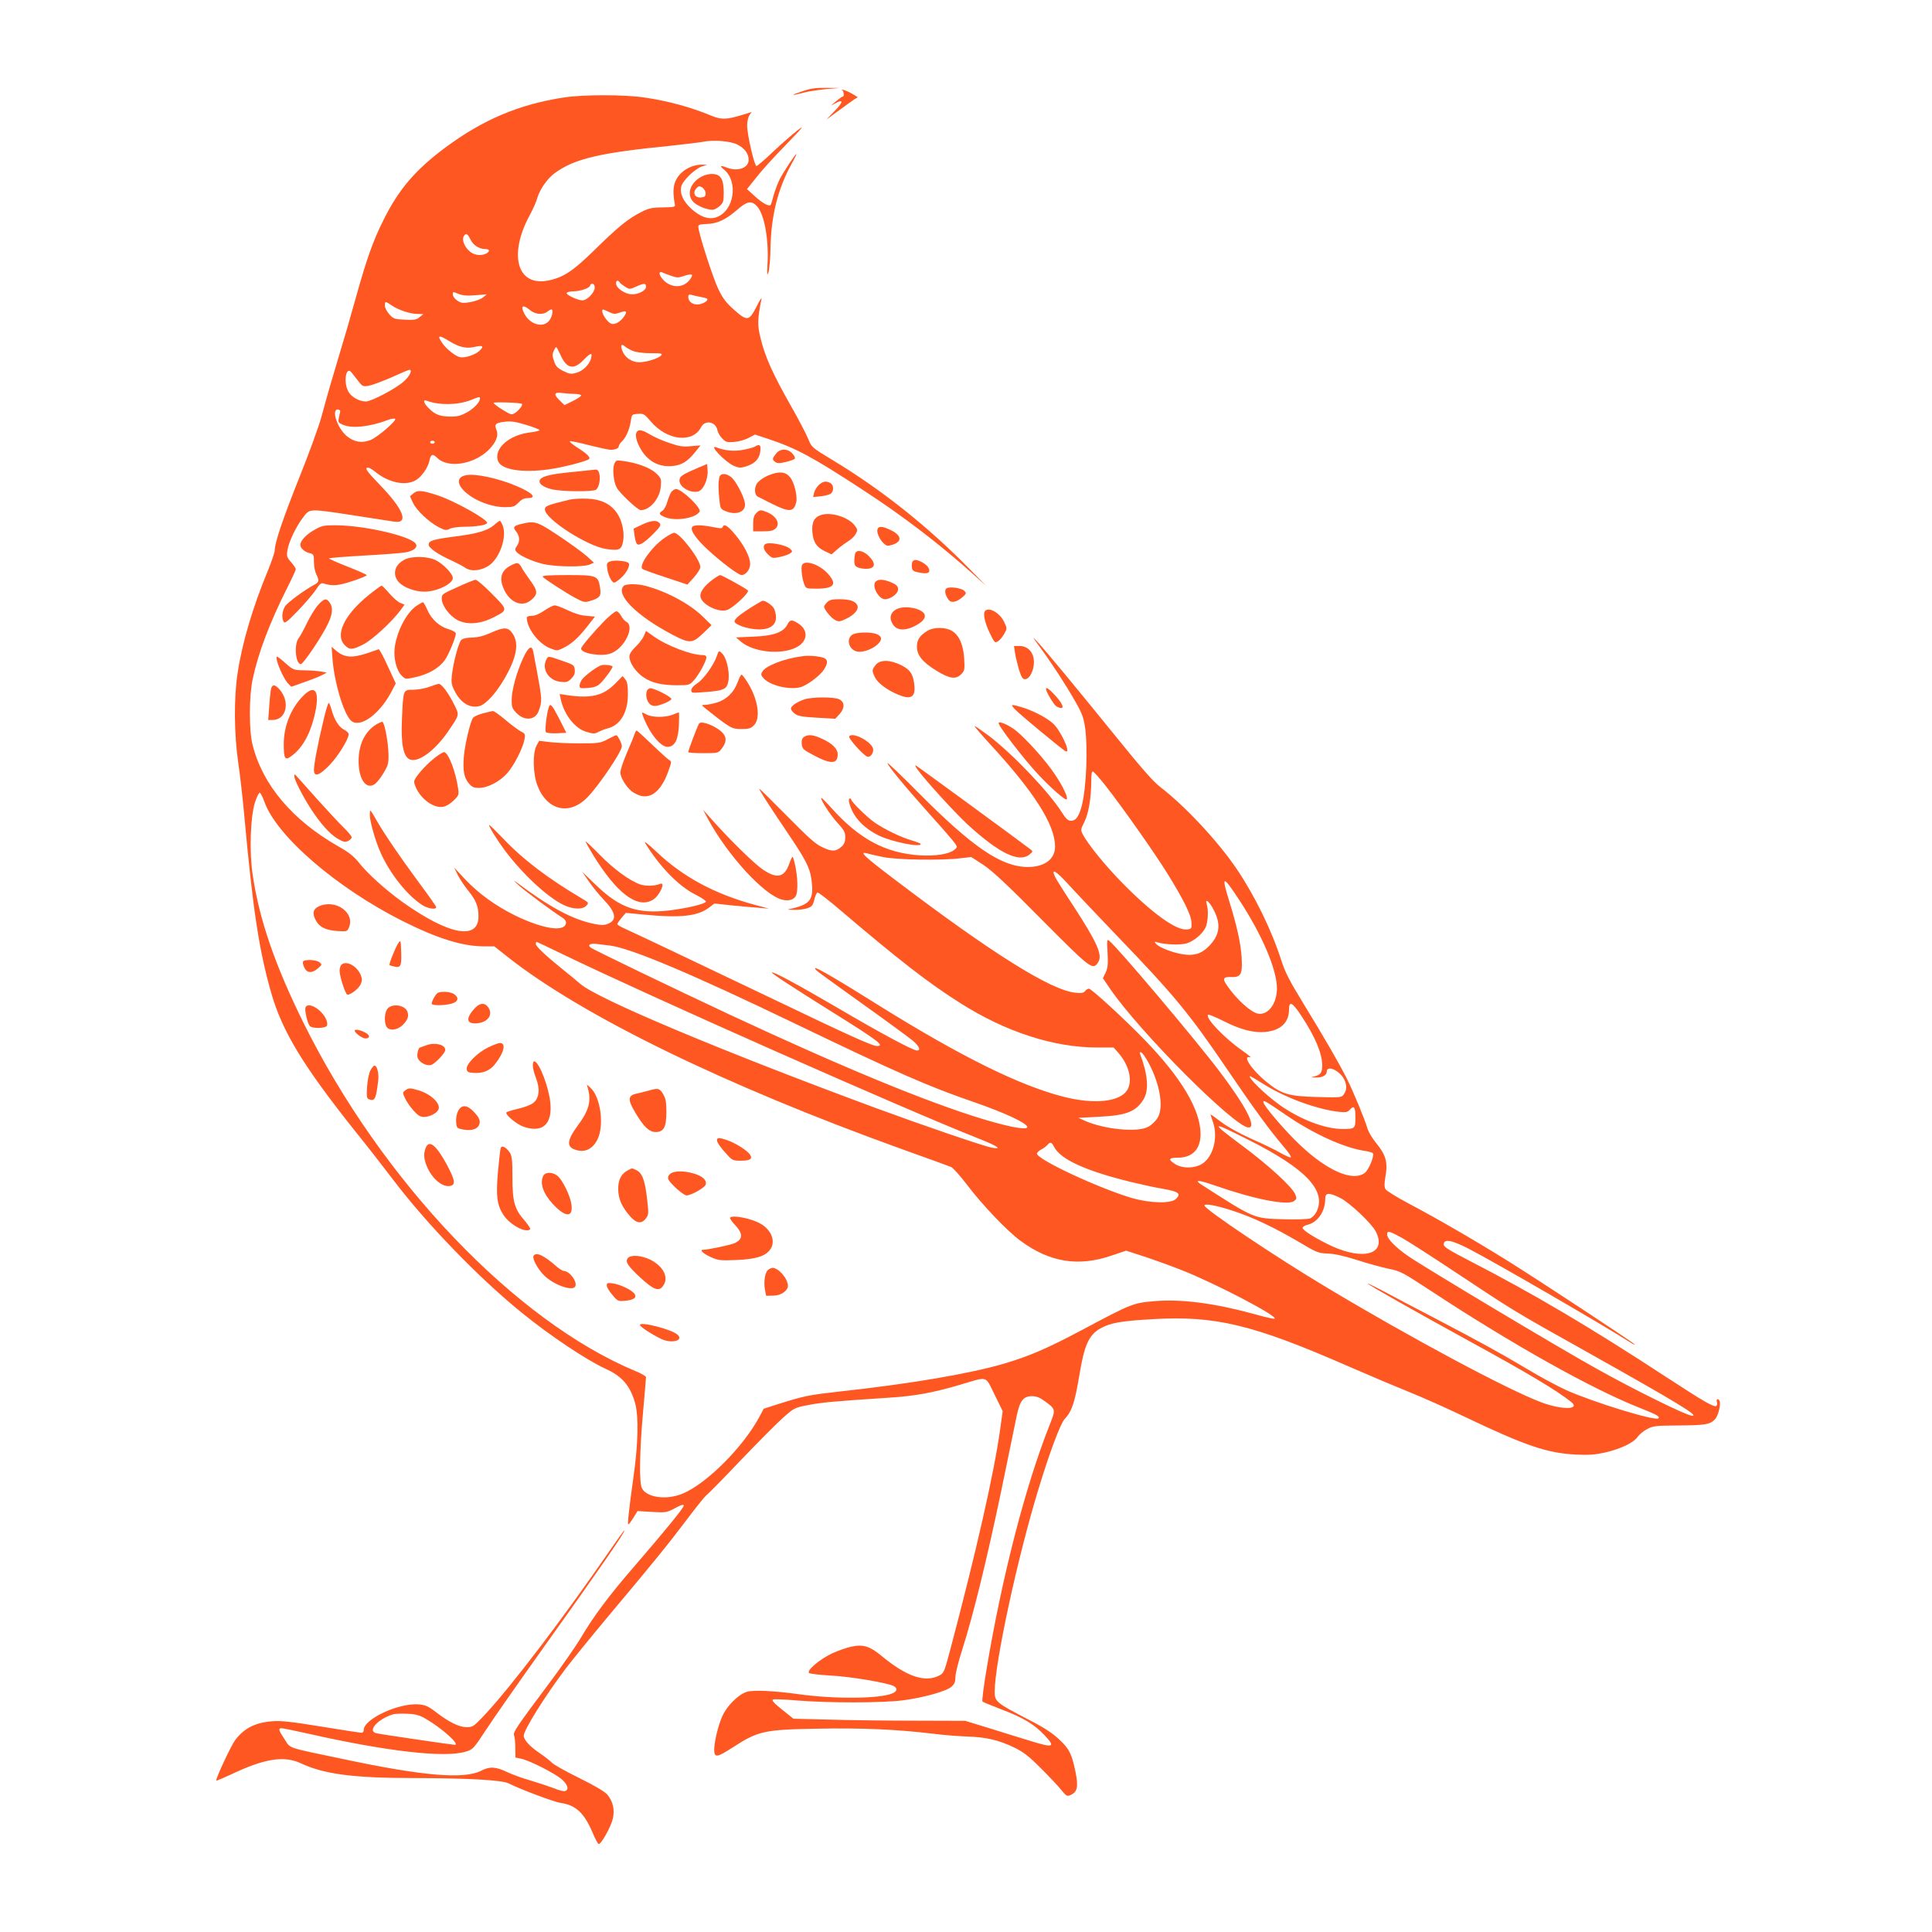
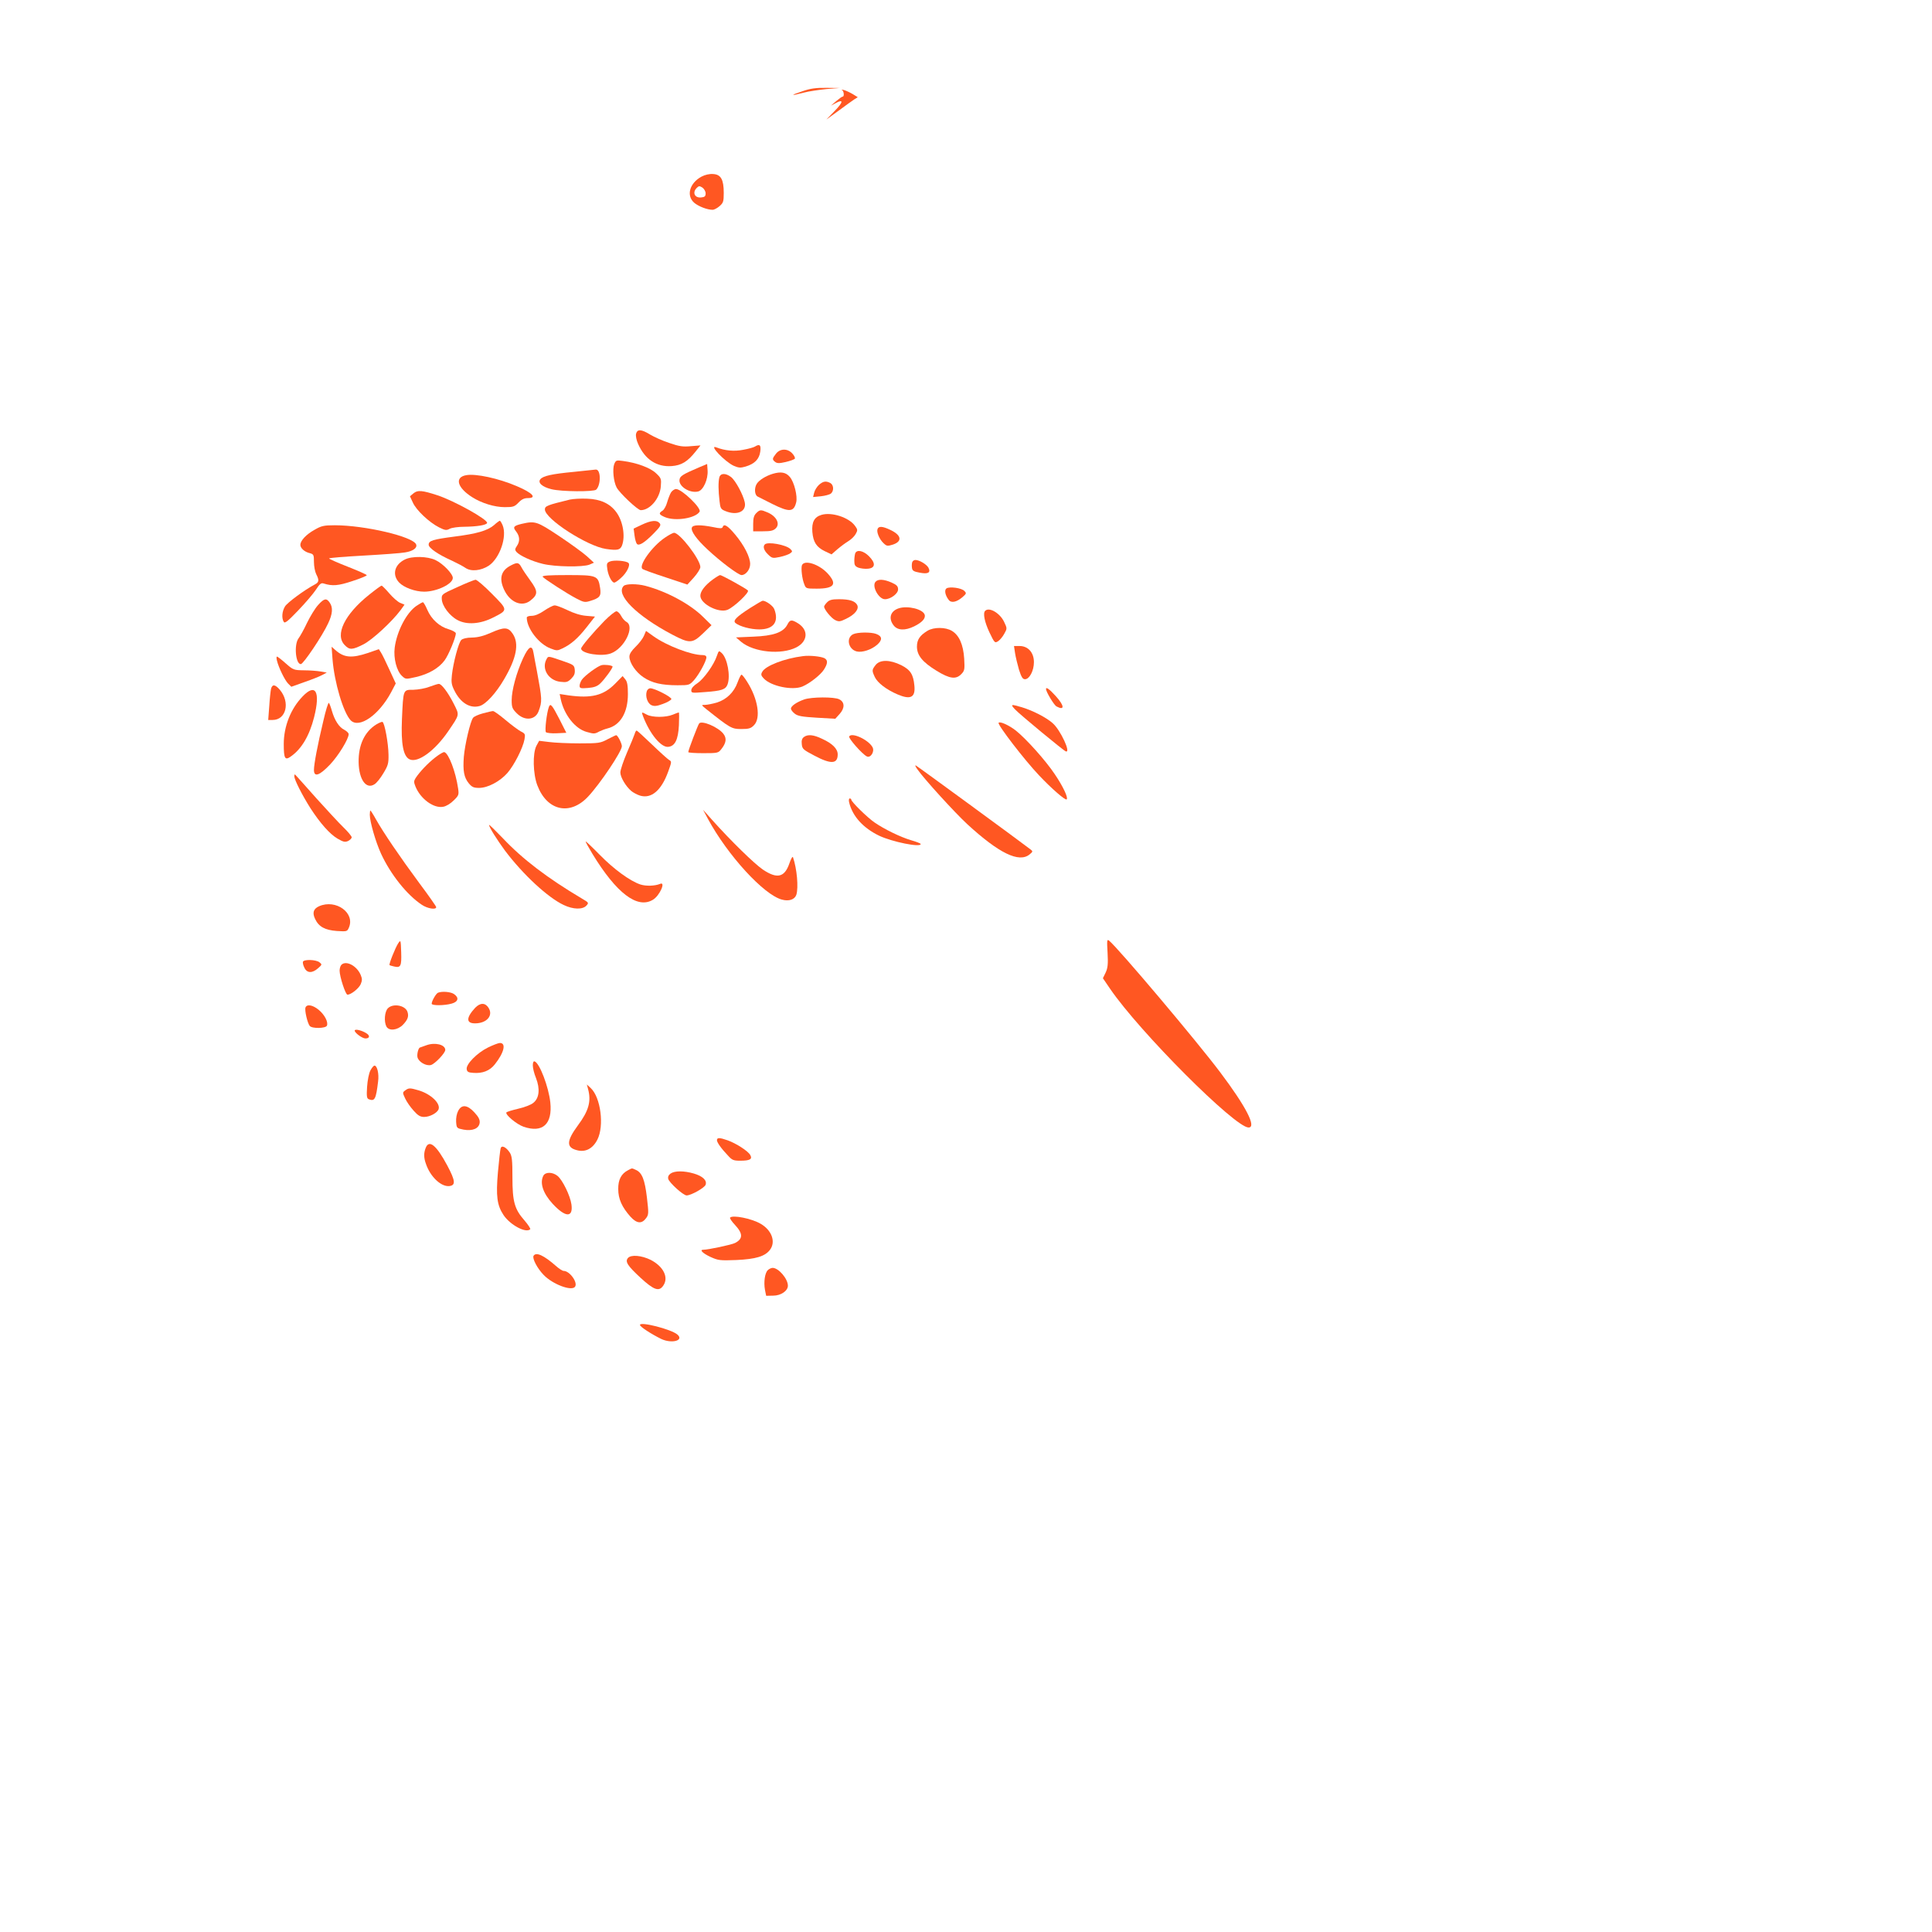
<svg xmlns="http://www.w3.org/2000/svg" version="1.0" width="1280pt" height="1280pt" viewBox="0 0 1280 1280" preserveAspectRatio="xMidYMid meet">
  <g transform="translate(0,1280) scale(0.1,-0.1)" fill="#ff5722" stroke="none">
    <path d="M5315 12195 c-82 -27 -78 -32 9 -9 33 9 102 19 151 24 l90 7 -90 1 c-70 1 -106 -4 -160 -23z" />
    <path d="M5578 12204 c13 -6 17 -44 5 -44 -5 0 -24 -14 -43 -30 l-35 -30 32 17 c53 29 50 6 -8 -53 l-54 -56 80 58 c44 33 91 66 104 75 l24 15 -34 21 c-19 11 -45 23 -59 27 -14 3 -19 3 -12 0z" />
-     <path d="M3735 12154 c-296 -45 -538 -148 -785 -332 -197 -146 -309 -277 -409 -479 -69 -137 -112 -259 -182 -510 -33 -120 -83 -292 -111 -383 -56 -187 -74 -248 -118 -410 -17 -63 -83 -245 -147 -404 -109 -273 -163 -432 -163 -484 0 -12 -21 -73 -46 -135 -99 -238 -170 -477 -200 -678 -25 -163 -23 -403 4 -589 12 -80 31 -246 42 -370 55 -601 96 -875 176 -1155 73 -257 212 -486 556 -918 85 -105 196 -248 248 -317 224 -296 570 -655 858 -888 188 -153 427 -312 553 -370 111 -50 164 -112 197 -229 24 -87 20 -273 -11 -488 -30 -214 -41 -315 -34 -315 3 0 18 20 33 44 l28 45 96 -6 c92 -5 97 -4 152 25 42 23 58 27 58 17 0 -15 -119 -161 -334 -410 -161 -186 -264 -324 -346 -463 -35 -59 -130 -195 -210 -302 -218 -291 -243 -328 -234 -348 4 -9 8 -46 8 -81 l1 -65 38 -8 c56 -12 218 -94 266 -134 42 -36 53 -70 26 -80 -8 -4 -43 5 -77 19 -35 13 -104 36 -154 51 -50 14 -120 39 -155 56 -76 36 -115 38 -172 8 -113 -57 -382 -35 -910 77 -387 81 -350 69 -391 131 -40 59 -44 74 -21 74 9 0 84 -15 168 -34 526 -119 912 -164 1053 -121 48 15 51 18 139 152 50 76 215 312 367 525 384 538 557 788 544 788 -3 0 -44 -57 -92 -127 -314 -456 -662 -913 -836 -1098 -69 -73 -76 -78 -116 -78 -50 0 -117 33 -204 100 -51 39 -70 47 -113 51 -133 11 -365 -97 -365 -169 0 -11 -6 -19 -14 -19 -8 0 -129 18 -268 41 -202 33 -268 40 -326 35 -113 -9 -186 -47 -245 -126 -28 -39 -131 -259 -124 -267 2 -2 46 17 98 41 223 106 351 126 464 73 152 -71 347 -97 740 -97 369 -1 593 -13 636 -36 75 -38 300 -123 345 -129 100 -15 155 -67 211 -199 16 -39 34 -71 39 -73 15 -5 81 112 94 167 14 59 1 115 -36 160 -17 20 -83 59 -188 111 -88 43 -170 89 -181 102 -12 12 -47 40 -78 61 -66 44 -107 89 -107 116 0 38 136 256 274 440 39 52 161 202 271 334 329 392 411 494 532 654 63 84 123 158 132 165 10 6 113 111 228 232 116 121 243 249 283 284 71 63 75 65 164 82 86 17 167 25 536 49 172 11 289 32 472 86 188 56 164 62 227 -65 l54 -110 -17 -123 c-41 -291 -156 -800 -333 -1468 -38 -141 -40 -146 -73 -162 -93 -47 -216 -5 -383 134 -74 61 -118 75 -194 59 -32 -6 -90 -27 -130 -45 -82 -39 -170 -113 -153 -130 5 -5 70 -13 143 -17 126 -6 378 -48 419 -70 25 -14 22 -34 -7 -47 -81 -37 -381 -40 -620 -7 -164 23 -306 30 -348 16 -57 -19 -130 -92 -161 -160 -31 -69 -58 -190 -54 -235 4 -41 23 -37 118 24 172 112 212 121 563 127 296 6 534 -5 766 -33 69 -9 173 -17 231 -19 123 -4 207 -23 310 -73 60 -29 95 -56 176 -137 55 -55 117 -120 136 -145 34 -41 38 -43 62 -32 44 20 51 55 32 150 -25 122 -41 155 -110 219 -46 43 -101 79 -215 137 -198 103 -211 113 -211 177 0 189 150 885 290 1343 73 241 146 436 174 465 48 52 66 106 97 290 33 199 62 264 136 308 66 38 136 51 346 63 420 25 667 -35 1307 -315 135 -59 313 -134 395 -167 83 -33 249 -107 370 -165 403 -192 544 -240 736 -250 80 -4 125 -1 185 12 105 23 193 64 222 103 12 18 41 42 65 54 39 21 56 23 212 24 175 1 207 7 239 43 19 21 38 95 29 118 -8 21 -25 15 -18 -6 3 -11 1 -22 -4 -26 -16 -9 -80 27 -323 186 -520 340 -886 556 -1316 778 -132 68 -167 90 -167 106 0 39 52 30 165 -28 171 -88 906 -514 1078 -625 12 -8 22 -12 22 -9 0 7 -641 429 -850 559 -222 138 -468 280 -654 378 -75 40 -141 81 -147 92 -8 14 -8 38 0 83 17 97 3 144 -67 229 -21 26 -45 66 -52 89 -18 62 -94 245 -136 329 -52 104 -150 273 -286 495 -95 155 -124 212 -149 290 -65 203 -176 429 -297 608 -125 184 -342 416 -504 540 -48 37 -125 125 -299 340 -269 332 -458 560 -518 625 -35 38 -33 32 17 -35 81 -110 172 -250 237 -364 48 -85 55 -107 66 -186 7 -57 9 -147 6 -245 -9 -215 -39 -340 -85 -355 -30 -9 -45 2 -77 53 -86 136 -331 392 -485 508 -47 35 -89 64 -93 64 -5 0 43 -55 105 -123 292 -317 428 -532 428 -676 0 -83 -69 -135 -180 -135 -174 0 -365 129 -726 493 -112 113 -204 201 -204 195 0 -15 113 -152 280 -339 84 -93 160 -181 168 -194 15 -22 15 -25 -6 -42 -35 -28 -126 -42 -227 -36 -229 15 -402 108 -586 313 -35 39 -66 70 -67 68 -10 -8 59 -114 106 -165 44 -48 52 -62 52 -96 0 -28 -6 -45 -22 -60 -39 -35 -63 -37 -126 -8 -47 21 -90 59 -239 210 -101 102 -183 183 -183 180 0 -10 66 -112 176 -275 131 -193 158 -246 169 -320 20 -142 -2 -173 -150 -204 -11 -2 5 -4 35 -4 30 -1 71 4 90 11 29 10 36 19 45 56 6 25 15 46 21 48 6 2 79 -55 163 -127 374 -318 574 -474 782 -605 302 -192 620 -295 909 -295 l108 0 31 -35 c73 -83 97 -189 58 -249 -51 -77 -219 -94 -422 -42 -290 74 -680 267 -1213 599 -292 183 -432 264 -432 252 0 -11 -1 -10 320 -240 157 -112 304 -220 328 -240 43 -37 54 -65 27 -65 -26 0 -246 118 -528 284 -269 157 -425 241 -433 233 -5 -5 131 -94 416 -272 291 -182 334 -215 279 -215 -29 0 -189 72 -639 288 -544 260 -977 466 -1032 490 -27 12 -48 25 -48 29 0 5 13 24 28 42 l28 33 115 -11 c246 -24 361 -12 438 47 l34 26 121 -13 c67 -6 148 -14 181 -16 l60 -5 -90 24 c-269 72 -482 187 -657 354 -52 49 -84 74 -74 57 97 -158 225 -288 332 -341 41 -21 73 -42 71 -48 -5 -15 -127 -44 -244 -58 -209 -24 -325 16 -480 164 l-97 93 45 -64 c24 -36 68 -89 97 -120 82 -84 92 -136 31 -161 -26 -11 -43 -11 -93 -1 -143 29 -294 110 -516 277 -20 15 -13 6 15 -20 44 -40 231 -179 293 -217 12 -8 22 -21 22 -29 0 -68 -143 -49 -336 44 -132 65 -245 147 -337 245 l-68 73 25 -51 c14 -27 45 -74 69 -103 51 -63 67 -103 67 -170 0 -160 -198 -122 -505 97 -110 79 -233 190 -289 262 -31 39 -66 67 -132 104 -307 175 -505 409 -571 676 -24 96 -23 320 1 433 37 175 111 371 232 612 30 59 54 112 54 117 0 6 -14 26 -31 46 -28 31 -31 40 -25 78 8 55 57 158 104 219 45 60 36 59 338 13 126 -19 245 -38 265 -41 99 -15 64 79 -90 239 -79 82 -102 110 -91 117 9 6 27 -3 55 -25 90 -74 204 -97 272 -55 38 23 78 82 88 127 9 45 21 49 51 20 70 -71 241 -45 339 50 51 50 70 96 54 135 -15 38 -6 47 57 54 38 5 71 0 137 -20 47 -14 88 -30 91 -35 3 -4 -22 -11 -55 -15 -144 -15 -251 -108 -219 -191 22 -57 157 -79 333 -55 92 12 255 54 270 69 11 11 -16 37 -83 79 -30 20 -50 37 -44 39 6 2 63 -10 128 -27 65 -16 128 -30 141 -30 33 0 55 10 55 25 0 6 9 20 19 29 27 25 52 80 60 135 6 45 7 46 47 49 38 3 43 0 87 -52 108 -125 276 -144 332 -36 26 50 97 37 108 -20 4 -17 18 -42 33 -56 22 -23 32 -26 78 -22 29 2 72 14 96 27 l42 22 82 -27 c192 -64 297 -120 636 -342 263 -171 508 -359 725 -554 l90 -81 -115 117 c-273 278 -581 523 -901 716 -140 85 -141 85 -164 141 -12 31 -66 134 -119 227 -115 203 -166 315 -196 437 -23 91 -22 128 5 265 3 14 -12 -9 -32 -50 -50 -98 -62 -100 -149 -23 -52 46 -74 74 -105 138 -35 72 -128 360 -132 409 -2 17 5 20 55 22 71 2 127 29 202 94 65 57 95 63 131 24 49 -53 79 -217 70 -384 -4 -70 -3 -80 6 -55 6 17 13 93 14 170 5 207 48 381 136 543 22 39 38 72 36 72 -8 0 -85 -117 -111 -167 -14 -29 -33 -78 -41 -109 -8 -32 -17 -59 -19 -62 -12 -11 -55 12 -104 57 l-53 48 63 79 c34 44 123 142 198 218 111 115 124 131 73 92 -34 -27 -107 -90 -162 -142 -54 -52 -104 -94 -109 -94 -14 0 -62 209 -62 268 0 26 7 57 15 69 l15 21 -58 -18 c-106 -33 -142 -34 -208 -7 -140 58 -288 98 -445 121 -132 20 -408 20 -534 0z m1151 -312 c48 -25 74 -60 74 -101 0 -54 -72 -79 -143 -52 -44 17 -52 13 -23 -10 101 -80 70 -280 -50 -319 -49 -16 -103 2 -163 56 -55 50 -79 102 -67 151 10 37 92 116 136 130 l35 11 -31 1 c-71 2 -144 -40 -175 -101 -20 -39 -22 -87 -8 -162 4 -17 -3 -19 -81 -20 -74 -1 -93 -6 -146 -33 -85 -44 -150 -97 -304 -248 -143 -140 -205 -182 -305 -203 -208 -44 -269 168 -125 433 21 39 43 88 49 111 15 56 67 131 115 166 130 96 297 136 776 183 91 10 183 21 205 25 68 15 185 6 231 -18z m-1770 -627 c18 -39 58 -65 99 -65 30 0 33 -15 6 -30 -32 -16 -76 -12 -106 12 -35 27 -56 77 -44 100 14 27 26 22 45 -17z m1332 -243 c37 -13 47 -13 87 1 51 16 61 11 39 -21 -41 -59 -118 -64 -173 -13 -34 32 -43 68 -13 56 9 -4 36 -15 60 -23z m-342 -43 c3 -6 20 -19 36 -29 29 -18 31 -17 72 1 53 24 66 24 66 -1 0 -24 -47 -50 -93 -50 -42 0 -101 38 -105 68 -4 23 12 30 24 11z m-166 -35 c0 -32 -50 -84 -82 -84 -33 1 -111 38 -103 50 3 5 24 10 46 10 44 0 109 23 109 39 0 6 7 11 15 11 9 0 15 -10 15 -26z m-790 -50 l75 6 -23 -19 c-26 -23 -120 -45 -148 -35 -30 11 -54 35 -54 55 0 17 2 17 37 2 29 -11 56 -14 113 -9z m1485 -10 c55 -10 59 -13 45 -29 -7 -8 -27 -17 -46 -21 -40 -7 -74 15 -74 49 0 15 5 18 23 13 12 -4 36 -9 52 -12z m-2036 -60 c46 -30 120 -54 170 -54 l36 -1 -25 -20 c-21 -18 -35 -20 -98 -17 -69 3 -76 6 -103 36 -16 18 -29 43 -29 57 0 31 2 31 49 -1z m913 -29 c34 -28 84 -33 114 -10 10 8 22 15 27 15 15 0 6 -48 -14 -74 -40 -51 -127 -27 -164 44 -29 55 -12 66 37 25z m523 -12 c30 -15 40 -15 71 -4 44 16 52 9 30 -24 -24 -36 -61 -58 -86 -50 -22 7 -60 60 -60 83 0 16 2 15 45 -5z m-1057 -194 c62 -38 110 -50 163 -38 58 13 68 7 37 -24 -29 -28 -99 -51 -132 -43 -30 7 -90 55 -115 92 -38 54 -25 58 47 13z m1215 -64 c22 -9 67 -15 118 -15 69 0 80 -2 70 -14 -18 -21 -98 -46 -147 -46 -50 0 -96 33 -112 79 -12 35 -5 46 18 26 8 -8 32 -21 53 -30z m-483 -19 c42 -99 89 -111 157 -40 47 48 59 51 49 10 -10 -41 -55 -85 -98 -96 -35 -10 -46 -8 -86 12 -38 19 -50 31 -61 65 -12 33 -12 47 -3 67 6 14 14 26 17 26 3 0 14 -20 25 -44z m-1336 -181 c27 -35 31 -37 68 -31 22 4 90 29 152 56 61 28 114 50 118 50 23 0 2 -44 -39 -79 -53 -47 -213 -131 -249 -131 -42 0 -93 28 -114 62 -37 61 -19 180 20 129 8 -10 28 -36 44 -56z m1437 -85 c22 0 39 -5 39 -10 0 -6 -25 -22 -55 -37 l-55 -27 -30 29 c-45 43 -40 59 16 51 26 -3 64 -6 85 -6z m-631 -30 c0 -24 -37 -63 -84 -91 -40 -22 -63 -29 -108 -29 -70 0 -104 12 -145 53 -36 34 -45 64 -16 52 82 -31 206 -29 291 4 57 23 62 24 62 11z m278 -36 c8 -6 -19 -42 -43 -58 -25 -17 -27 -16 -85 19 -33 20 -60 41 -60 46 0 7 178 2 188 -7z m-1204 -50 c-1 -5 -5 -24 -9 -42 -6 -30 -4 -33 29 -47 60 -25 176 -13 294 32 23 9 46 12 50 8 11 -12 -119 -124 -165 -141 -55 -21 -106 -13 -152 24 -55 43 -100 150 -74 176 9 8 28 1 27 -10z m626 -204 c0 -5 -7 -10 -15 -10 -8 0 -15 5 -15 10 0 6 7 10 15 10 8 0 15 -4 15 -10z m4445 -2276 c115 -147 322 -441 406 -576 113 -182 162 -282 163 -332 1 -40 0 -41 -34 -44 -71 -5 -232 112 -426 310 -114 116 -226 255 -261 321 -14 28 -13 33 11 81 28 55 45 157 46 269 0 50 3 68 12 65 7 -3 44 -45 83 -94z m-5574 -104 c79 -227 476 -570 914 -791 233 -117 399 -169 544 -169 l66 0 86 -68 c494 -391 1444 -854 2619 -1277 162 -58 306 -110 320 -116 14 -6 61 -58 105 -116 101 -134 266 -307 354 -372 194 -144 384 -175 604 -100 l98 33 117 -38 c64 -21 175 -61 246 -89 217 -84 654 -312 620 -324 -6 -2 -68 12 -138 32 -260 71 -478 99 -651 85 -150 -13 -151 -13 -495 -196 -224 -119 -346 -171 -513 -220 -232 -67 -621 -133 -1092 -184 -194 -22 -227 -28 -398 -82 l-97 -31 -30 -56 c-107 -199 -350 -442 -508 -507 -106 -44 -238 -26 -269 36 -19 37 -16 240 7 500 11 123 20 230 20 236 0 6 -30 24 -67 39 -799 332 -1684 1261 -2203 2310 -189 382 -293 686 -336 980 -23 154 -15 383 15 478 12 38 27 67 32 65 6 -2 19 -28 30 -58z m4094 -367 c89 -20 392 -25 520 -9 l70 8 80 -52 c60 -40 156 -129 386 -362 327 -329 339 -338 374 -284 32 48 -5 130 -165 376 -60 91 -114 177 -121 193 -26 57 6 39 90 -53 47 -52 188 -200 312 -330 389 -404 486 -522 735 -888 184 -271 286 -410 377 -517 33 -38 55 -71 49 -73 -6 -2 -37 12 -69 30 -32 19 -117 60 -190 92 -82 37 -158 79 -202 112 -39 30 -71 53 -71 50 0 -2 7 -23 15 -46 37 -104 4 -234 -71 -281 -49 -30 -125 -32 -174 -4 -53 32 -50 45 13 45 98 0 152 57 151 160 -2 158 -126 368 -368 618 -132 137 -355 342 -372 342 -6 0 -18 -7 -25 -16 -10 -13 -25 -15 -65 -11 -163 17 -554 262 -1203 755 -189 143 -232 183 -180 169 13 -4 60 -15 104 -24z m2365 -285 c151 -230 250 -461 250 -587 0 -102 -61 -181 -128 -166 -47 10 -140 95 -200 182 -35 49 -30 62 25 60 65 -3 76 19 69 133 -7 95 -30 201 -81 366 -55 178 -45 179 65 12z m-167 -70 c49 -97 37 -168 -40 -243 -47 -46 -99 -60 -174 -46 -66 11 -153 46 -171 69 -11 13 -10 15 12 8 50 -14 146 -18 188 -7 48 13 106 60 128 104 17 31 22 118 9 156 -14 45 19 17 48 -41z m-4311 -292 c572 -277 2264 -1027 2756 -1221 121 -48 156 -72 85 -59 -56 10 -458 148 -768 262 -1028 380 -1849 725 -1961 824 -21 19 -75 63 -119 98 -111 90 -175 150 -175 166 0 8 2 14 5 14 2 0 82 -38 177 -84z m312 59 c138 -18 548 -191 1226 -518 665 -320 878 -414 1175 -516 442 -153 495 -244 66 -115 -366 111 -927 342 -1677 692 -378 177 -905 431 -921 444 -22 18 -3 29 40 24 23 -3 64 -8 91 -11z m4579 -467 c91 -138 137 -248 137 -327 0 -46 -10 -60 -46 -71 l-29 -8 33 -1 c43 -1 72 15 72 39 0 46 84 9 115 -50 19 -38 19 -70 -1 -99 -16 -23 -18 -23 -178 -19 -189 5 -235 19 -334 99 -99 80 -166 181 -109 164 12 -4 -12 16 -53 45 -117 81 -247 217 -226 237 3 4 48 -15 99 -40 113 -58 201 -81 279 -74 101 9 158 62 158 147 0 62 22 51 83 -42z m-1017 -303 c80 -145 107 -308 61 -375 -12 -19 -38 -43 -57 -54 -69 -41 -295 -19 -426 40 l-39 18 135 7 c183 9 247 34 297 117 36 59 28 164 -24 300 -4 9 -1 13 7 10 8 -2 28 -31 46 -63z m768 -149 c142 -89 349 -165 495 -182 49 -5 59 -3 75 15 27 30 36 18 36 -54 0 -72 -3 -75 -84 -75 -116 0 -280 62 -416 158 -95 67 -223 192 -196 192 2 0 42 -24 90 -54z m153 -208 c179 -122 382 -214 516 -233 26 -4 50 -11 53 -16 10 -17 -27 -109 -53 -129 -78 -61 -247 11 -430 184 -97 91 -243 262 -243 284 0 16 9 11 157 -90z m-255 -160 c380 -191 517 -336 451 -475 -9 -19 -28 -39 -42 -45 -15 -6 -88 -8 -176 -6 -200 6 -191 2 -540 226 -60 38 -29 37 86 -3 261 -91 481 -134 523 -102 17 13 18 18 7 45 -20 48 -173 189 -345 317 -224 167 -220 172 36 43z m-1288 -47 c43 -82 206 -157 501 -230 66 -16 164 -38 219 -47 107 -19 123 -32 87 -67 -32 -33 -173 -29 -296 7 -223 67 -625 255 -625 293 0 7 13 19 28 27 16 8 34 22 41 30 19 23 28 20 45 -13z m1896 -338 c62 -31 208 -169 235 -222 75 -147 -76 -196 -293 -96 -101 47 -192 104 -192 120 0 7 14 16 31 20 68 15 119 88 119 173 0 41 24 43 100 5z m-705 -87 c134 -45 264 -107 425 -201 124 -74 134 -78 198 -80 45 -2 108 -16 193 -43 70 -23 163 -48 209 -58 78 -15 92 -23 284 -149 539 -354 1069 -651 1386 -775 108 -43 129 -55 117 -67 -20 -19 -423 104 -608 186 -58 26 -177 90 -265 143 -178 106 -296 171 -624 343 -124 64 -271 142 -327 172 -57 30 -103 52 -103 50 0 -7 333 -195 665 -377 400 -219 583 -328 684 -408 65 -52 -60 -54 -197 -3 -224 84 -865 427 -1422 761 -336 201 -810 519 -810 543 0 16 83 0 195 -37z m1113 -177 c41 -23 203 -127 361 -232 384 -255 377 -251 856 -519 606 -340 751 -428 707 -428 -35 0 -375 167 -636 313 -244 135 -1141 672 -1245 744 -88 61 -141 116 -141 145 0 26 14 23 98 -23z m-2372 -1078 c81 -59 80 -55 36 -167 -159 -402 -313 -998 -416 -1614 -19 -113 -31 -208 -27 -213 4 -4 60 -27 125 -52 145 -55 217 -98 285 -170 76 -80 62 -87 -86 -41 -65 20 -190 58 -278 86 l-160 49 -326 1 c-179 0 -435 3 -569 7 l-243 6 -75 60 c-53 42 -71 62 -61 67 8 4 79 1 159 -6 202 -17 569 -17 703 1 139 18 290 61 322 91 19 17 25 33 25 65 0 23 21 105 46 183 70 218 164 600 259 1056 47 228 93 451 102 495 21 97 44 125 101 125 27 0 51 -9 78 -29z m-4098 -2107 c107 -61 233 -174 195 -174 -15 0 -499 71 -520 77 -60 14 6 91 107 124 14 5 57 7 96 5 57 -2 82 -9 122 -32z" />
    <path d="M4648 11630 c-80 -43 -103 -127 -48 -174 29 -24 86 -46 122 -46 9 0 30 11 45 24 25 22 28 31 28 88 0 89 -19 122 -70 125 -25 2 -54 -5 -77 -17z m27 -111 c0 -19 -6 -25 -29 -27 -43 -5 -61 32 -30 63 14 14 19 14 38 2 11 -8 21 -25 21 -38z" />
    <path d="M2114 6796 c-38 -17 -46 -44 -26 -85 24 -51 65 -73 143 -79 66 -4 69 -4 80 21 44 98 -85 192 -197 143z" />
    <path d="M2638 6550 c-19 -29 -63 -139 -57 -144 2 -2 15 -6 29 -9 45 -11 51 2 48 94 -3 82 -3 84 -20 59z" />
    <path d="M2007 6428 c-2 -7 2 -25 10 -40 17 -36 52 -37 90 -3 27 24 28 25 9 40 -24 18 -103 20 -109 3z" />
    <path d="M2262 6408 c-7 -7 -12 -24 -12 -39 0 -39 39 -159 52 -159 24 0 76 42 88 70 10 24 10 36 0 60 -25 61 -97 99 -128 68z" />
    <path d="M2902 6223 c-13 -5 -42 -55 -42 -73 0 -13 84 -13 133 1 43 12 50 39 15 63 -21 15 -79 20 -106 9z" />
    <path d="M3148 6123 c-60 -65 -61 -103 -1 -103 79 0 123 53 89 104 -22 34 -55 33 -88 -1z" />
    <path d="M2024 6125 c-7 -18 13 -104 28 -122 15 -19 107 -17 114 2 10 24 -16 73 -55 105 -39 32 -78 39 -87 15z" />
    <path d="M2570 6120 c-22 -22 -27 -88 -10 -121 17 -31 72 -25 108 10 34 35 42 58 31 89 -16 42 -95 56 -129 22z" />
    <path d="M2350 5972 c0 -15 50 -52 71 -52 28 0 32 18 7 34 -31 20 -78 31 -78 18z" />
    <path d="M2825 5875 c-22 -8 -41 -15 -42 -15 -11 -1 -22 -45 -17 -65 8 -31 57 -59 89 -51 26 7 95 79 95 100 0 35 -67 52 -125 31z" />
    <path d="M3233 5860 c-73 -36 -146 -111 -141 -143 2 -18 11 -23 43 -25 62 -5 110 14 143 56 62 78 77 142 34 142 -10 0 -46 -14 -79 -30z" />
    <path d="M3530 5741 c0 -17 9 -54 21 -83 28 -72 22 -134 -18 -165 -15 -13 -61 -30 -101 -39 -39 -9 -74 -20 -77 -24 -9 -15 68 -79 114 -95 126 -43 192 17 177 161 -11 103 -71 261 -104 272 -8 2 -12 -7 -12 -27z" />
    <path d="M2454 5708 c-10 -19 -19 -65 -22 -109 -4 -63 -2 -77 12 -82 39 -15 47 1 61 118 7 51 -6 105 -24 105 -6 0 -18 -15 -27 -32z" />
    <path d="M3896 5585 c22 -81 5 -144 -68 -242 -75 -102 -77 -145 -7 -163 57 -16 106 9 137 70 46 91 22 279 -44 341 l-26 24 8 -30z" />
    <path d="M2685 5576 c-18 -13 -19 -15 -1 -53 10 -22 35 -58 56 -81 29 -33 45 -42 70 -42 38 0 88 27 96 52 12 39 -52 100 -132 124 -58 17 -66 17 -89 0z" />
-     <path d="M4300 5575 c-25 -7 -63 -16 -85 -21 -55 -12 -57 -40 -8 -122 57 -97 94 -132 137 -132 54 0 71 33 71 135 0 62 -5 88 -21 115 -23 40 -33 43 -94 25z" />
    <path d="M3035 5439 c-9 -17 -15 -48 -13 -72 3 -41 4 -42 49 -51 59 -11 103 7 107 46 2 19 -7 38 -34 67 -47 52 -86 56 -109 10z" />
    <path d="M4750 5246 c0 -15 28 -55 74 -103 26 -29 36 -33 80 -33 64 0 82 10 67 37 -13 26 -94 78 -150 98 -54 19 -71 19 -71 1z" />
    <path d="M2820 5194 c-13 -33 -13 -64 2 -105 29 -86 101 -153 155 -147 43 5 40 35 -13 135 -73 137 -122 176 -144 117z" />
    <path d="M3317 5192 c-3 -9 -11 -80 -18 -157 -14 -160 -6 -220 37 -285 44 -66 149 -122 177 -94 3 4 -14 30 -38 58 -66 75 -80 124 -80 286 0 112 -3 140 -17 163 -25 38 -55 52 -61 29z" />
    <path d="M4161 5047 c-45 -23 -66 -63 -65 -125 0 -66 25 -120 81 -183 42 -46 75 -49 104 -9 17 23 17 33 5 136 -14 118 -32 165 -73 183 -29 13 -23 13 -52 -2z" />
    <path d="M4443 5025 c-14 -10 -19 -22 -16 -35 7 -26 100 -110 122 -110 30 0 120 51 126 71 10 29 -20 57 -78 74 -65 19 -127 19 -154 0z" />
    <path d="M3600 5011 c-25 -48 -3 -116 61 -186 85 -92 137 -94 125 -5 -8 58 -59 163 -93 190 -33 26 -79 26 -93 1z" />
    <path d="M4837 4733 c-4 -3 11 -26 33 -49 53 -57 53 -92 0 -119 -23 -12 -179 -45 -211 -45 -27 0 -2 -24 47 -47 53 -24 63 -25 173 -21 128 6 188 24 221 66 42 53 14 132 -62 175 -59 34 -183 59 -201 40z" />
    <path d="M3535 4480 c-10 -17 25 -84 67 -127 60 -62 183 -108 207 -79 22 27 -34 106 -75 106 -8 0 -31 15 -51 33 -80 70 -131 94 -148 67z" />
    <path d="M4160 4465 c-20 -24 -2 -51 83 -130 89 -82 123 -94 151 -53 38 54 2 127 -83 171 -61 30 -131 36 -151 12z" />
    <path d="M5087 4385 c-20 -19 -28 -80 -19 -130 l8 -40 47 1 c51 0 97 32 97 66 0 46 -62 118 -101 118 -9 0 -24 -7 -32 -15z" />
-     <path d="M4020 4283 c0 -11 17 -39 37 -62 35 -42 38 -43 85 -39 58 6 78 20 62 46 -16 24 -95 63 -143 69 -36 5 -41 3 -41 -14z" />
    <path d="M4240 4022 c0 -12 74 -60 141 -93 70 -33 154 -10 106 30 -42 35 -247 87 -247 63z" />
    <path d="M7338 6487 c4 -76 1 -101 -13 -131 l-18 -37 47 -69 c195 -286 828 -920 918 -920 55 0 -17 139 -188 366 -154 205 -674 821 -736 872 -14 11 -15 2 -10 -81z" />
    <path d="M4214 9926 c-3 -14 2 -42 14 -68 45 -102 123 -153 222 -146 65 5 105 29 159 97 l32 40 -63 -5 c-52 -5 -77 -2 -143 21 -44 14 -101 40 -128 56 -58 36 -85 37 -93 5z" />
    <path d="M5001 9841 c-8 -5 -43 -15 -77 -21 -60 -12 -121 -6 -178 16 -54 21 55 -94 115 -122 33 -14 45 -15 79 -5 60 18 90 49 97 99 6 44 -4 53 -36 33z" />
    <path d="M5141 9794 c-25 -32 -26 -38 -6 -54 13 -10 27 -11 70 -1 30 7 57 17 61 22 3 6 -4 21 -17 35 -31 34 -81 33 -108 -2z" />
    <path d="M4069 9724 c-12 -33 -4 -115 16 -153 18 -36 140 -151 160 -151 61 0 126 77 133 156 4 52 3 56 -32 89 -38 36 -127 69 -219 81 -44 6 -47 5 -58 -22z" />
    <path d="M4630 9703 c-107 -46 -125 -57 -128 -81 -7 -45 69 -92 124 -78 34 9 66 81 62 139 l-3 43 -55 -23z" />
    <path d="M3804 9674 c-148 -14 -206 -27 -224 -49 -19 -23 12 -51 73 -66 66 -17 282 -18 297 -3 33 33 31 136 -3 133 -7 -1 -71 -7 -143 -15z" />
    <path d="M5120 9661 c-46 -14 -90 -41 -106 -66 -18 -28 -15 -75 6 -85 8 -4 52 -26 97 -49 113 -56 142 -54 158 11 10 40 -13 134 -42 168 -26 31 -59 37 -113 21z" />
    <path d="M3090 9652 c-80 -13 -62 -83 40 -147 62 -39 147 -65 214 -65 56 0 65 3 91 30 21 22 38 30 62 30 63 0 31 35 -73 79 -121 52 -271 84 -334 73z" />
    <path d="M4766 9638 c-8 -30 -7 -90 1 -157 5 -49 9 -55 39 -67 77 -32 142 -3 128 59 -11 51 -61 143 -90 166 -36 28 -70 27 -78 -1z" />
    <path d="M5426 9588 c-14 -13 -28 -36 -32 -52 l-7 -29 51 5 c28 3 58 11 67 18 21 18 19 57 -4 70 -29 15 -47 12 -75 -12z" />
    <path d="M4446 9538 c-8 -13 -19 -42 -26 -66 -6 -23 -20 -48 -30 -55 -28 -17 -25 -26 15 -43 69 -29 203 -8 230 36 14 23 -118 150 -156 150 -10 0 -25 -10 -33 -22z" />
    <path d="M2740 9532 l-24 -20 19 -41 c22 -51 110 -133 174 -165 40 -20 49 -21 71 -9 14 7 57 13 95 13 85 1 147 11 152 25 7 22 -217 147 -330 184 -101 33 -130 35 -157 13z" />
    <path d="M3775 9490 c-147 -36 -165 -42 -165 -65 0 -63 281 -244 405 -262 76 -11 94 -7 106 23 23 62 6 162 -38 221 -42 57 -105 86 -192 89 -42 2 -94 -1 -116 -6z" />
    <path d="M5010 9400 c-15 -15 -20 -33 -20 -70 l0 -50 65 0 c51 0 69 4 85 20 30 30 4 81 -57 106 -42 18 -49 18 -73 -6z" />
    <path d="M5443 9389 c-48 -14 -66 -48 -61 -113 6 -68 27 -101 83 -128 l44 -21 39 34 c22 19 55 43 73 54 18 11 40 32 48 47 14 25 14 29 -5 55 -40 55 -154 92 -221 72z" />
    <path d="M3273 9321 c-44 -37 -113 -57 -262 -76 -144 -19 -171 -27 -171 -54 0 -22 65 -66 155 -106 32 -15 72 -36 88 -47 37 -26 102 -20 155 14 73 49 123 193 92 268 -7 16 -15 30 -19 30 -3 -1 -21 -13 -38 -29z" />
    <path d="M4251 9323 l-53 -25 6 -46 c3 -26 11 -51 16 -56 14 -14 50 8 111 70 44 45 50 55 39 68 -18 22 -56 19 -119 -11z" />
    <path d="M3455 9329 c-53 -13 -59 -21 -35 -51 24 -31 26 -65 4 -96 -13 -19 -13 -26 -3 -38 21 -25 104 -63 176 -80 82 -20 265 -22 308 -5 l30 13 -48 44 c-27 24 -110 84 -185 134 -145 96 -156 100 -247 79z" />
    <path d="M2084 9290 c-56 -31 -94 -72 -94 -100 0 -22 28 -47 63 -55 25 -7 27 -11 27 -59 0 -28 7 -64 15 -80 20 -39 19 -53 -7 -67 -72 -38 -185 -122 -200 -147 -20 -33 -23 -78 -8 -102 7 -12 26 3 95 75 48 50 101 112 118 138 25 39 35 47 52 41 57 -18 96 -15 189 16 53 17 96 35 96 39 0 4 -56 29 -125 56 -69 27 -125 52 -125 55 0 4 102 12 227 19 125 7 250 16 276 21 53 8 83 30 74 53 -20 52 -340 127 -539 127 -73 0 -89 -4 -134 -30z" />
    <path d="M4584 9305 c-9 -22 30 -77 102 -144 85 -80 206 -171 227 -171 28 0 57 37 57 73 0 46 -39 123 -99 195 -50 60 -75 75 -83 50 -4 -10 -17 -10 -64 0 -82 16 -133 16 -140 -3z" />
    <path d="M5814 9295 c-8 -20 12 -68 40 -94 21 -20 26 -20 62 -9 65 22 56 64 -21 99 -49 23 -74 24 -81 4z" />
    <path d="M4404 9237 c-84 -57 -174 -183 -148 -206 5 -5 74 -30 154 -56 l144 -48 43 47 c24 27 43 58 43 69 0 50 -136 227 -174 227 -8 0 -36 -15 -62 -33z" />
    <path d="M5067 9193 c-14 -14 -6 -40 21 -66 27 -26 31 -27 79 -17 28 6 59 17 68 24 16 11 16 14 1 29 -29 28 -150 50 -169 30z" />
    <path d="M5666 9134 c-3 -9 -6 -31 -6 -50 0 -28 5 -36 27 -45 15 -5 43 -9 62 -7 51 4 54 37 8 83 -37 37 -80 46 -91 19z" />
    <path d="M2682 9093 c-69 -34 -86 -102 -37 -153 32 -33 106 -60 165 -60 84 0 190 51 190 91 0 27 -64 94 -114 118 -53 26 -156 28 -204 4z" />
    <path d="M4041 9080 c-21 -9 -23 -14 -17 -53 7 -44 30 -87 46 -87 5 0 25 13 43 30 39 34 65 86 51 100 -15 15 -96 21 -123 10z" />
    <path d="M6044 9076 c-3 -8 -4 -25 -2 -38 2 -19 12 -25 51 -32 56 -11 75 0 58 33 -12 22 -60 51 -86 51 -9 0 -18 -6 -21 -14z" />
    <path d="M3385 9054 c-65 -33 -80 -85 -46 -159 39 -86 118 -119 175 -74 51 40 51 62 0 132 -25 34 -52 74 -60 90 -17 31 -27 33 -69 11z" />
    <path d="M5313 9055 c-7 -20 1 -92 16 -127 10 -27 13 -28 81 -28 117 0 138 29 75 99 -57 63 -156 95 -172 56z" />
    <path d="M3595 8979 c9 -13 161 -112 227 -146 44 -23 54 -25 86 -15 66 20 76 32 68 86 -13 83 -20 86 -217 86 -117 0 -168 -3 -164 -11z" />
    <path d="M4723 8961 c-52 -38 -83 -78 -83 -108 0 -54 122 -117 180 -93 44 18 147 116 135 128 -13 14 -173 102 -184 102 -4 0 -26 -13 -48 -29z" />
    <path d="M3030 8910 c-103 -46 -105 -48 -103 -80 2 -44 51 -110 104 -138 61 -33 150 -27 235 16 101 51 101 49 -7 158 -51 52 -100 94 -109 93 -8 -1 -62 -22 -120 -49z" />
    <path d="M5800 8945 c-25 -30 22 -115 63 -115 38 0 87 37 87 65 0 21 -9 30 -42 45 -52 23 -91 25 -108 5z" />
    <path d="M4132 8918 c-56 -56 84 -197 321 -322 116 -61 134 -60 205 8 l56 54 -55 54 c-85 85 -242 170 -384 207 -54 14 -128 14 -143 -1z" />
    <path d="M2446 8860 c-163 -130 -230 -267 -161 -335 31 -32 49 -31 121 5 59 29 192 152 249 229 l25 35 -29 12 c-15 6 -48 35 -72 63 -24 28 -47 51 -51 51 -4 0 -41 -27 -82 -60z" />
    <path d="M6271 8902 c-16 -11 -9 -46 14 -76 17 -23 52 -16 92 18 26 23 27 26 12 41 -19 20 -97 30 -118 17z" />
    <path d="M2107 8791 c-20 -22 -52 -75 -73 -118 -20 -43 -46 -89 -56 -102 -31 -41 -20 -171 15 -171 17 0 145 191 181 270 30 63 33 106 10 138 -21 31 -37 28 -77 -17z" />
    <path d="M5480 8810 c-11 -11 -20 -24 -20 -29 0 -19 48 -77 73 -89 24 -12 33 -11 72 8 59 28 88 65 74 92 -14 26 -50 38 -120 38 -46 0 -63 -4 -79 -20z" />
    <path d="M4970 8772 c-93 -60 -116 -84 -97 -100 27 -22 100 -42 157 -42 95 0 132 50 100 134 -8 22 -55 56 -77 56 -4 0 -42 -22 -83 -48z" />
    <path d="M2759 8786 c-66 -45 -130 -169 -144 -277 -9 -70 13 -155 48 -187 24 -23 25 -23 95 -7 81 19 148 57 187 109 26 34 75 152 75 180 0 7 -21 19 -47 27 -61 17 -115 66 -142 129 -12 28 -25 50 -29 50 -4 0 -24 -11 -43 -24z" />
    <path d="M3605 8754 c-32 -22 -61 -34 -82 -34 -20 0 -33 -5 -33 -12 0 -71 80 -175 157 -204 41 -16 46 -16 79 0 57 27 102 66 161 141 l55 70 -58 5 c-38 3 -82 17 -125 38 -36 17 -74 32 -85 31 -10 0 -41 -16 -69 -35z" />
    <path d="M5955 8770 c-56 -18 -71 -67 -34 -114 26 -33 75 -35 135 -6 53 26 78 53 70 78 -12 36 -111 61 -171 42z" />
    <path d="M6527 8753 c-16 -15 -4 -74 28 -142 34 -71 36 -73 58 -59 12 8 31 31 41 50 19 34 19 35 -2 79 -28 58 -99 99 -125 72z" />
    <path d="M4006 8688 c-76 -78 -156 -172 -156 -185 0 -33 136 -55 197 -32 90 33 161 178 103 209 -11 6 -27 24 -35 40 -9 17 -23 30 -31 30 -9 0 -44 -28 -78 -62z" />
    <path d="M5216 8661 c-27 -51 -93 -74 -225 -79 l-115 -5 34 -29 c84 -70 266 -88 366 -37 77 40 82 116 10 160 -42 26 -53 24 -70 -10z" />
    <path d="M3255 8609 c-49 -22 -87 -32 -127 -33 -36 0 -63 -7 -72 -16 -18 -18 -53 -150 -62 -232 -5 -46 -3 -64 15 -100 40 -83 103 -123 167 -106 41 10 110 85 164 178 82 140 101 236 57 301 -30 45 -56 46 -142 8z" />
    <path d="M6145 8621 c-51 -31 -70 -59 -70 -105 0 -58 37 -103 130 -160 88 -54 129 -59 165 -21 21 22 22 31 18 102 -6 92 -33 154 -81 183 -42 26 -121 26 -162 1z" />
    <path d="M4266 8587 c-7 -17 -32 -50 -55 -72 -27 -26 -41 -48 -41 -65 0 -41 42 -103 93 -137 56 -38 121 -53 226 -53 78 0 79 1 110 35 34 39 81 126 81 150 0 10 -9 15 -26 15 -75 0 -239 63 -325 125 l-49 35 -14 -33z" />
    <path d="M5652 8598 c-48 -24 -32 -100 24 -114 36 -9 99 12 136 45 36 32 33 56 -7 71 -34 13 -124 12 -153 -2z" />
    <path d="M6725 8473 c4 -26 16 -75 26 -110 16 -49 24 -63 40 -63 29 0 59 56 59 113 0 64 -39 107 -95 107 l-37 0 7 -47z" />
    <path d="M2203 8433 c12 -154 72 -356 121 -406 56 -55 186 35 267 186 l31 59 -42 91 c-23 51 -48 102 -56 114 l-14 22 -72 -25 c-108 -36 -159 -32 -217 20 l-24 21 6 -82z" />
    <path d="M3465 8438 c-44 -96 -75 -212 -75 -277 0 -47 4 -57 34 -87 52 -52 122 -45 144 13 25 67 24 79 -11 268 -9 44 -18 97 -22 118 -9 58 -32 47 -70 -35z" />
    <path d="M4750 8456 c-19 -59 -87 -154 -129 -182 -25 -16 -41 -34 -41 -47 0 -19 4 -19 92 -12 110 8 135 17 148 50 21 56 -1 175 -39 209 -18 17 -19 16 -31 -18z" />
    <path d="M5320 8453 c-122 -15 -249 -64 -270 -104 -10 -17 -8 -25 10 -44 49 -52 191 -81 257 -53 49 21 121 78 142 112 26 41 26 62 4 75 -23 12 -99 20 -143 14z" />
    <path d="M1835 8423 c11 -46 52 -130 74 -152 l21 -21 87 31 c49 17 102 38 118 47 l30 16 -40 7 c-22 4 -72 8 -110 8 -69 1 -72 2 -122 46 -28 25 -54 45 -58 45 -4 0 -4 -12 0 -27z" />
    <path d="M3620 8431 c-33 -63 14 -139 92 -148 41 -5 50 -2 73 21 20 20 25 34 23 58 -3 31 -7 34 -83 60 -97 33 -92 33 -105 9z" />
    <path d="M5801 8394 c-25 -32 -25 -37 -5 -80 18 -38 77 -83 149 -114 88 -38 121 -21 113 58 -7 74 -26 104 -87 135 -75 37 -141 38 -170 1z" />
    <path d="M3985 8393 c-27 -7 -111 -69 -130 -96 -8 -12 -15 -30 -15 -40 0 -17 6 -19 55 -15 40 3 62 11 81 29 29 27 88 108 82 114 -7 8 -54 13 -73 8z" />
    <path d="M4887 8280 c-24 -67 -74 -115 -139 -135 -28 -8 -63 -15 -77 -15 -26 0 -26 0 8 -28 160 -127 169 -132 232 -132 50 0 64 4 84 25 47 46 27 175 -45 288 -16 26 -33 47 -37 47 -5 0 -16 -23 -26 -50z" />
    <path d="M4075 8270 c-77 -78 -157 -98 -308 -77 l-59 9 7 -34 c22 -103 95 -196 171 -217 49 -14 54 -14 85 3 14 7 38 16 54 20 85 21 135 105 135 227 0 58 -4 82 -17 98 l-18 22 -50 -51z" />
    <path d="M2845 8250 c-27 -11 -75 -19 -106 -20 -69 0 -67 5 -76 -195 -7 -164 9 -247 51 -266 54 -25 166 56 254 184 79 116 77 107 38 185 -38 75 -81 132 -99 131 -7 0 -34 -9 -62 -19z" />
    <path d="M1796 8238 c-3 -13 -9 -65 -12 -115 l-7 -93 29 0 c90 0 118 117 48 200 -31 36 -49 38 -58 8z" />
    <path d="M4285 8220 c-11 -34 5 -80 31 -92 18 -8 35 -7 75 8 29 10 54 25 57 32 4 13 -110 72 -140 72 -9 0 -20 -9 -23 -20z" />
    <path d="M6930 8235 c0 -18 53 -106 69 -115 56 -30 54 4 -5 69 -41 45 -64 62 -64 46z" />
    <path d="M2004 8185 c-78 -81 -124 -198 -124 -314 0 -98 8 -111 48 -82 70 49 122 137 153 259 43 170 10 229 -77 137z" />
    <path d="M5328 8166 c-51 -18 -88 -44 -88 -61 0 -7 11 -22 25 -33 20 -16 48 -21 147 -27 l122 -7 29 32 c35 39 34 79 -3 97 -33 17 -184 16 -232 -1z" />
    <path d="M2142 8023 c-38 -158 -62 -286 -62 -324 0 -50 36 -38 106 35 56 59 124 170 124 202 0 8 -13 20 -29 29 -35 17 -64 63 -82 125 -7 25 -16 49 -20 53 -4 5 -21 -49 -37 -120z" />
    <path d="M3637 8118 c-15 -40 -29 -160 -20 -169 5 -5 38 -9 73 -7 l62 3 -47 93 c-47 91 -58 104 -68 80z" />
    <path d="M6726 8099 c31 -33 320 -272 335 -277 37 -14 -35 142 -87 187 -43 38 -131 83 -203 105 -75 22 -79 21 -45 -15z" />
    <path d="M3200 8074 c-30 -8 -60 -21 -66 -30 -18 -23 -54 -176 -61 -258 -7 -93 1 -137 33 -176 21 -25 33 -30 68 -30 58 0 137 42 187 98 45 51 104 167 114 224 6 34 4 38 -24 52 -17 9 -63 43 -102 76 -39 33 -77 60 -83 59 -6 0 -36 -7 -66 -15z" />
    <path d="M4261 8053 c44 -115 119 -207 167 -201 44 5 65 47 70 143 2 47 2 85 -1 85 -2 0 -21 -7 -40 -15 -46 -19 -134 -19 -171 0 -37 20 -37 20 -25 -12z" />
    <path d="M2494 8001 c-78 -48 -120 -136 -118 -251 2 -115 50 -182 105 -146 14 8 40 41 59 73 31 51 35 65 34 123 -1 77 -26 212 -40 217 -5 2 -23 -6 -40 -16z" />
    <path d="M4632 8007 c-9 -12 -72 -177 -72 -190 0 -4 45 -7 99 -7 96 0 100 1 120 27 32 40 37 71 14 101 -33 44 -143 91 -161 69z" />
    <path d="M6616 8011 c-8 -13 173 -248 268 -348 82 -87 175 -168 183 -159 11 11 -23 84 -79 167 -60 90 -189 234 -258 289 -46 36 -107 63 -114 51z" />
    <path d="M4205 7938 c-4 -13 -27 -69 -51 -124 -24 -56 -44 -115 -44 -132 0 -31 36 -92 73 -123 12 -10 38 -24 57 -30 75 -23 142 34 187 159 23 64 24 67 6 77 -10 6 -61 52 -114 103 -52 50 -98 92 -101 92 -4 0 -10 -10 -13 -22z" />
    <path d="M4025 7902 c-47 -25 -57 -27 -185 -27 -74 0 -165 4 -202 9 l-66 8 -18 -33 c-26 -50 -23 -186 6 -262 64 -169 216 -203 336 -75 80 85 224 300 224 334 0 19 -28 74 -38 73 -4 0 -29 -13 -57 -27z" />
    <path d="M5326 7917 c-12 -9 -17 -23 -14 -47 3 -32 9 -37 83 -76 111 -59 155 -56 155 8 0 37 -35 72 -103 103 -58 28 -95 31 -121 12z" />
    <path d="M5626 7921 c-7 -11 84 -115 116 -132 25 -14 54 31 39 60 -27 50 -137 101 -155 72z" />
    <path d="M2884 7782 c-50 -39 -102 -94 -130 -136 -13 -21 -13 -28 -1 -58 34 -82 121 -145 183 -133 20 3 49 21 70 42 34 33 35 38 29 80 -16 110 -62 231 -91 240 -6 2 -33 -14 -60 -35z" />
    <path d="M6078 7703 c47 -67 248 -287 330 -363 210 -193 343 -258 413 -201 22 18 23 21 7 33 -71 55 -753 554 -761 557 -6 2 -1 -10 11 -26z" />
    <path d="M1950 7657 c0 -23 52 -125 107 -212 65 -100 128 -171 179 -201 38 -22 49 -25 70 -16 13 7 24 17 24 25 0 7 -25 37 -56 67 -31 30 -110 116 -177 190 -66 74 -126 142 -134 150 -11 12 -13 12 -13 -3z" />
    <path d="M5626 7483 c22 -91 93 -169 199 -220 87 -41 275 -79 275 -55 0 4 -28 15 -63 25 -71 21 -178 73 -243 118 -47 32 -154 137 -154 151 0 4 -5 8 -10 8 -6 0 -8 -11 -4 -27z" />
    <path d="M2450 7402 c0 -46 39 -181 75 -259 63 -136 171 -272 269 -337 38 -26 96 -35 96 -16 0 5 -51 78 -114 162 -125 169 -236 332 -286 421 -17 31 -34 57 -36 57 -2 0 -4 -13 -4 -28z" />
    <path d="M4690 7375 c131 -242 370 -503 490 -535 47 -13 85 0 96 32 15 48 4 172 -22 248 -3 9 -13 -8 -24 -40 -32 -93 -81 -105 -176 -41 -56 38 -213 191 -338 331 l-58 65 32 -60z" />
    <path d="M3240 7335 c0 -15 53 -99 106 -171 119 -158 284 -311 389 -360 63 -30 125 -31 150 -4 17 19 16 20 -30 47 -229 136 -393 261 -524 400 -50 52 -91 92 -91 88z" />
    <path d="M3880 7225 c0 -4 20 -41 45 -82 159 -261 298 -367 401 -304 45 27 87 123 47 105 -34 -14 -92 -16 -130 -4 -69 23 -176 101 -270 197 -51 52 -93 92 -93 88z" />
  </g>
</svg>